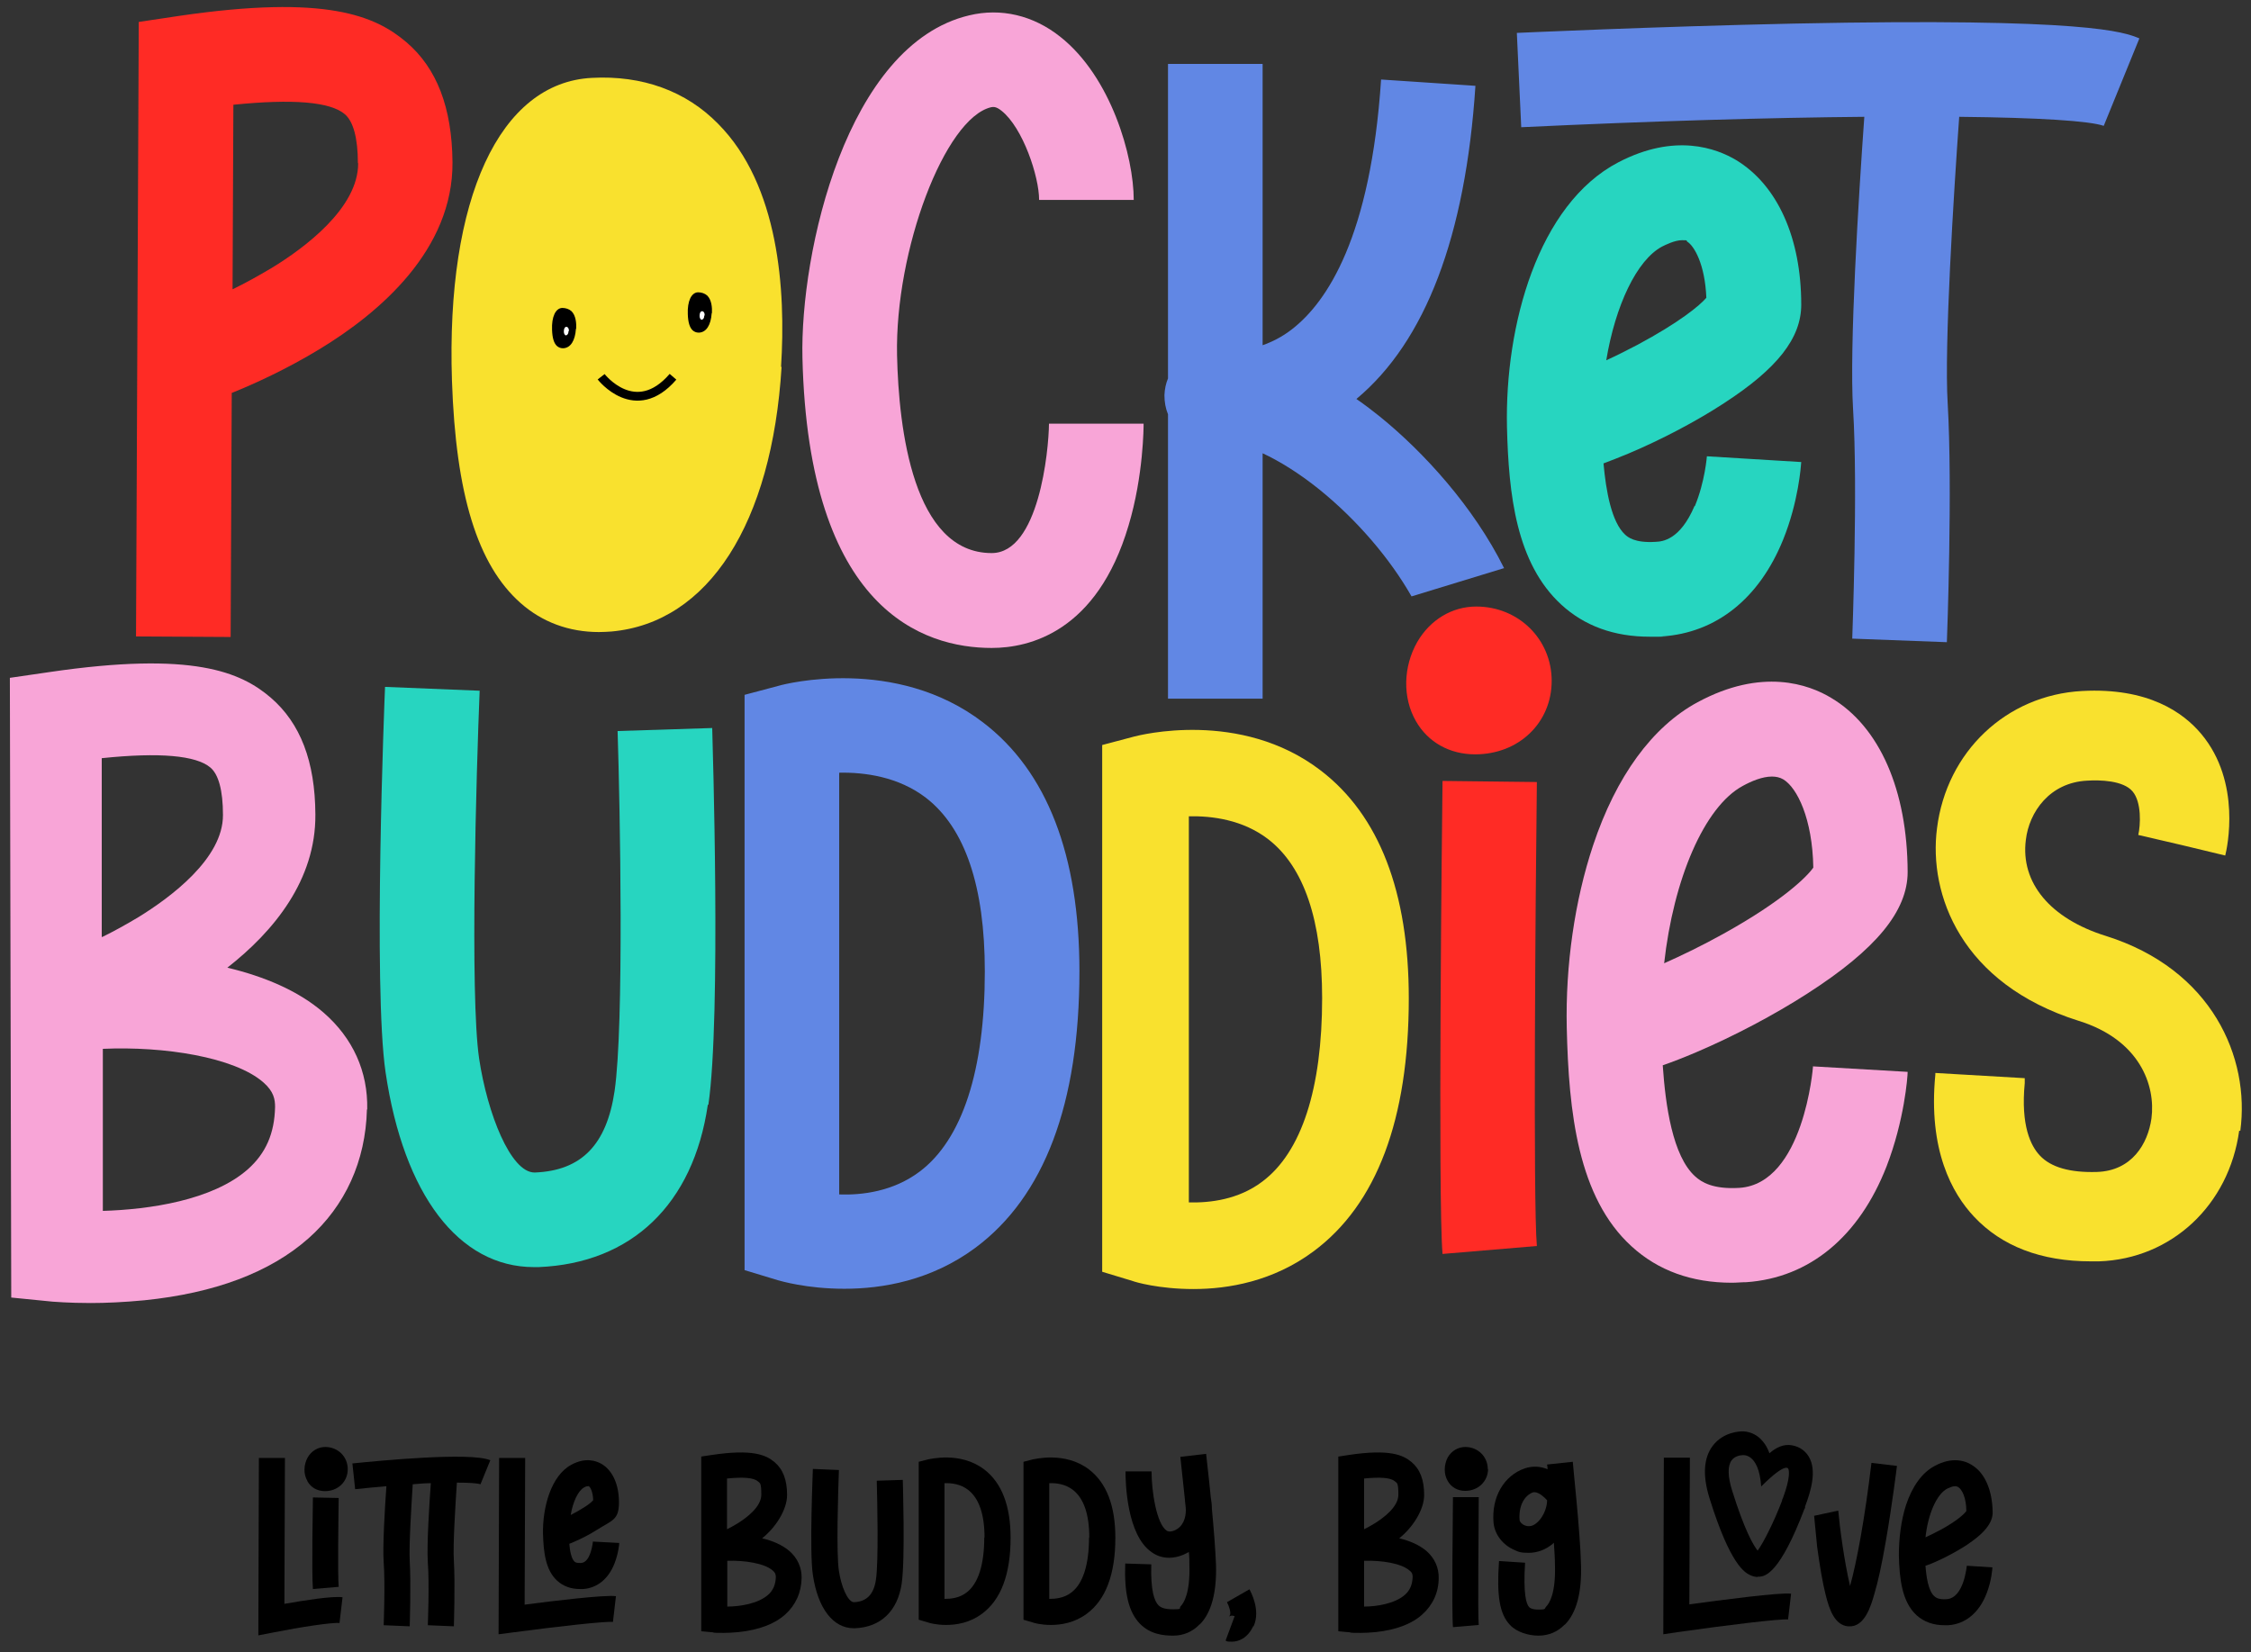
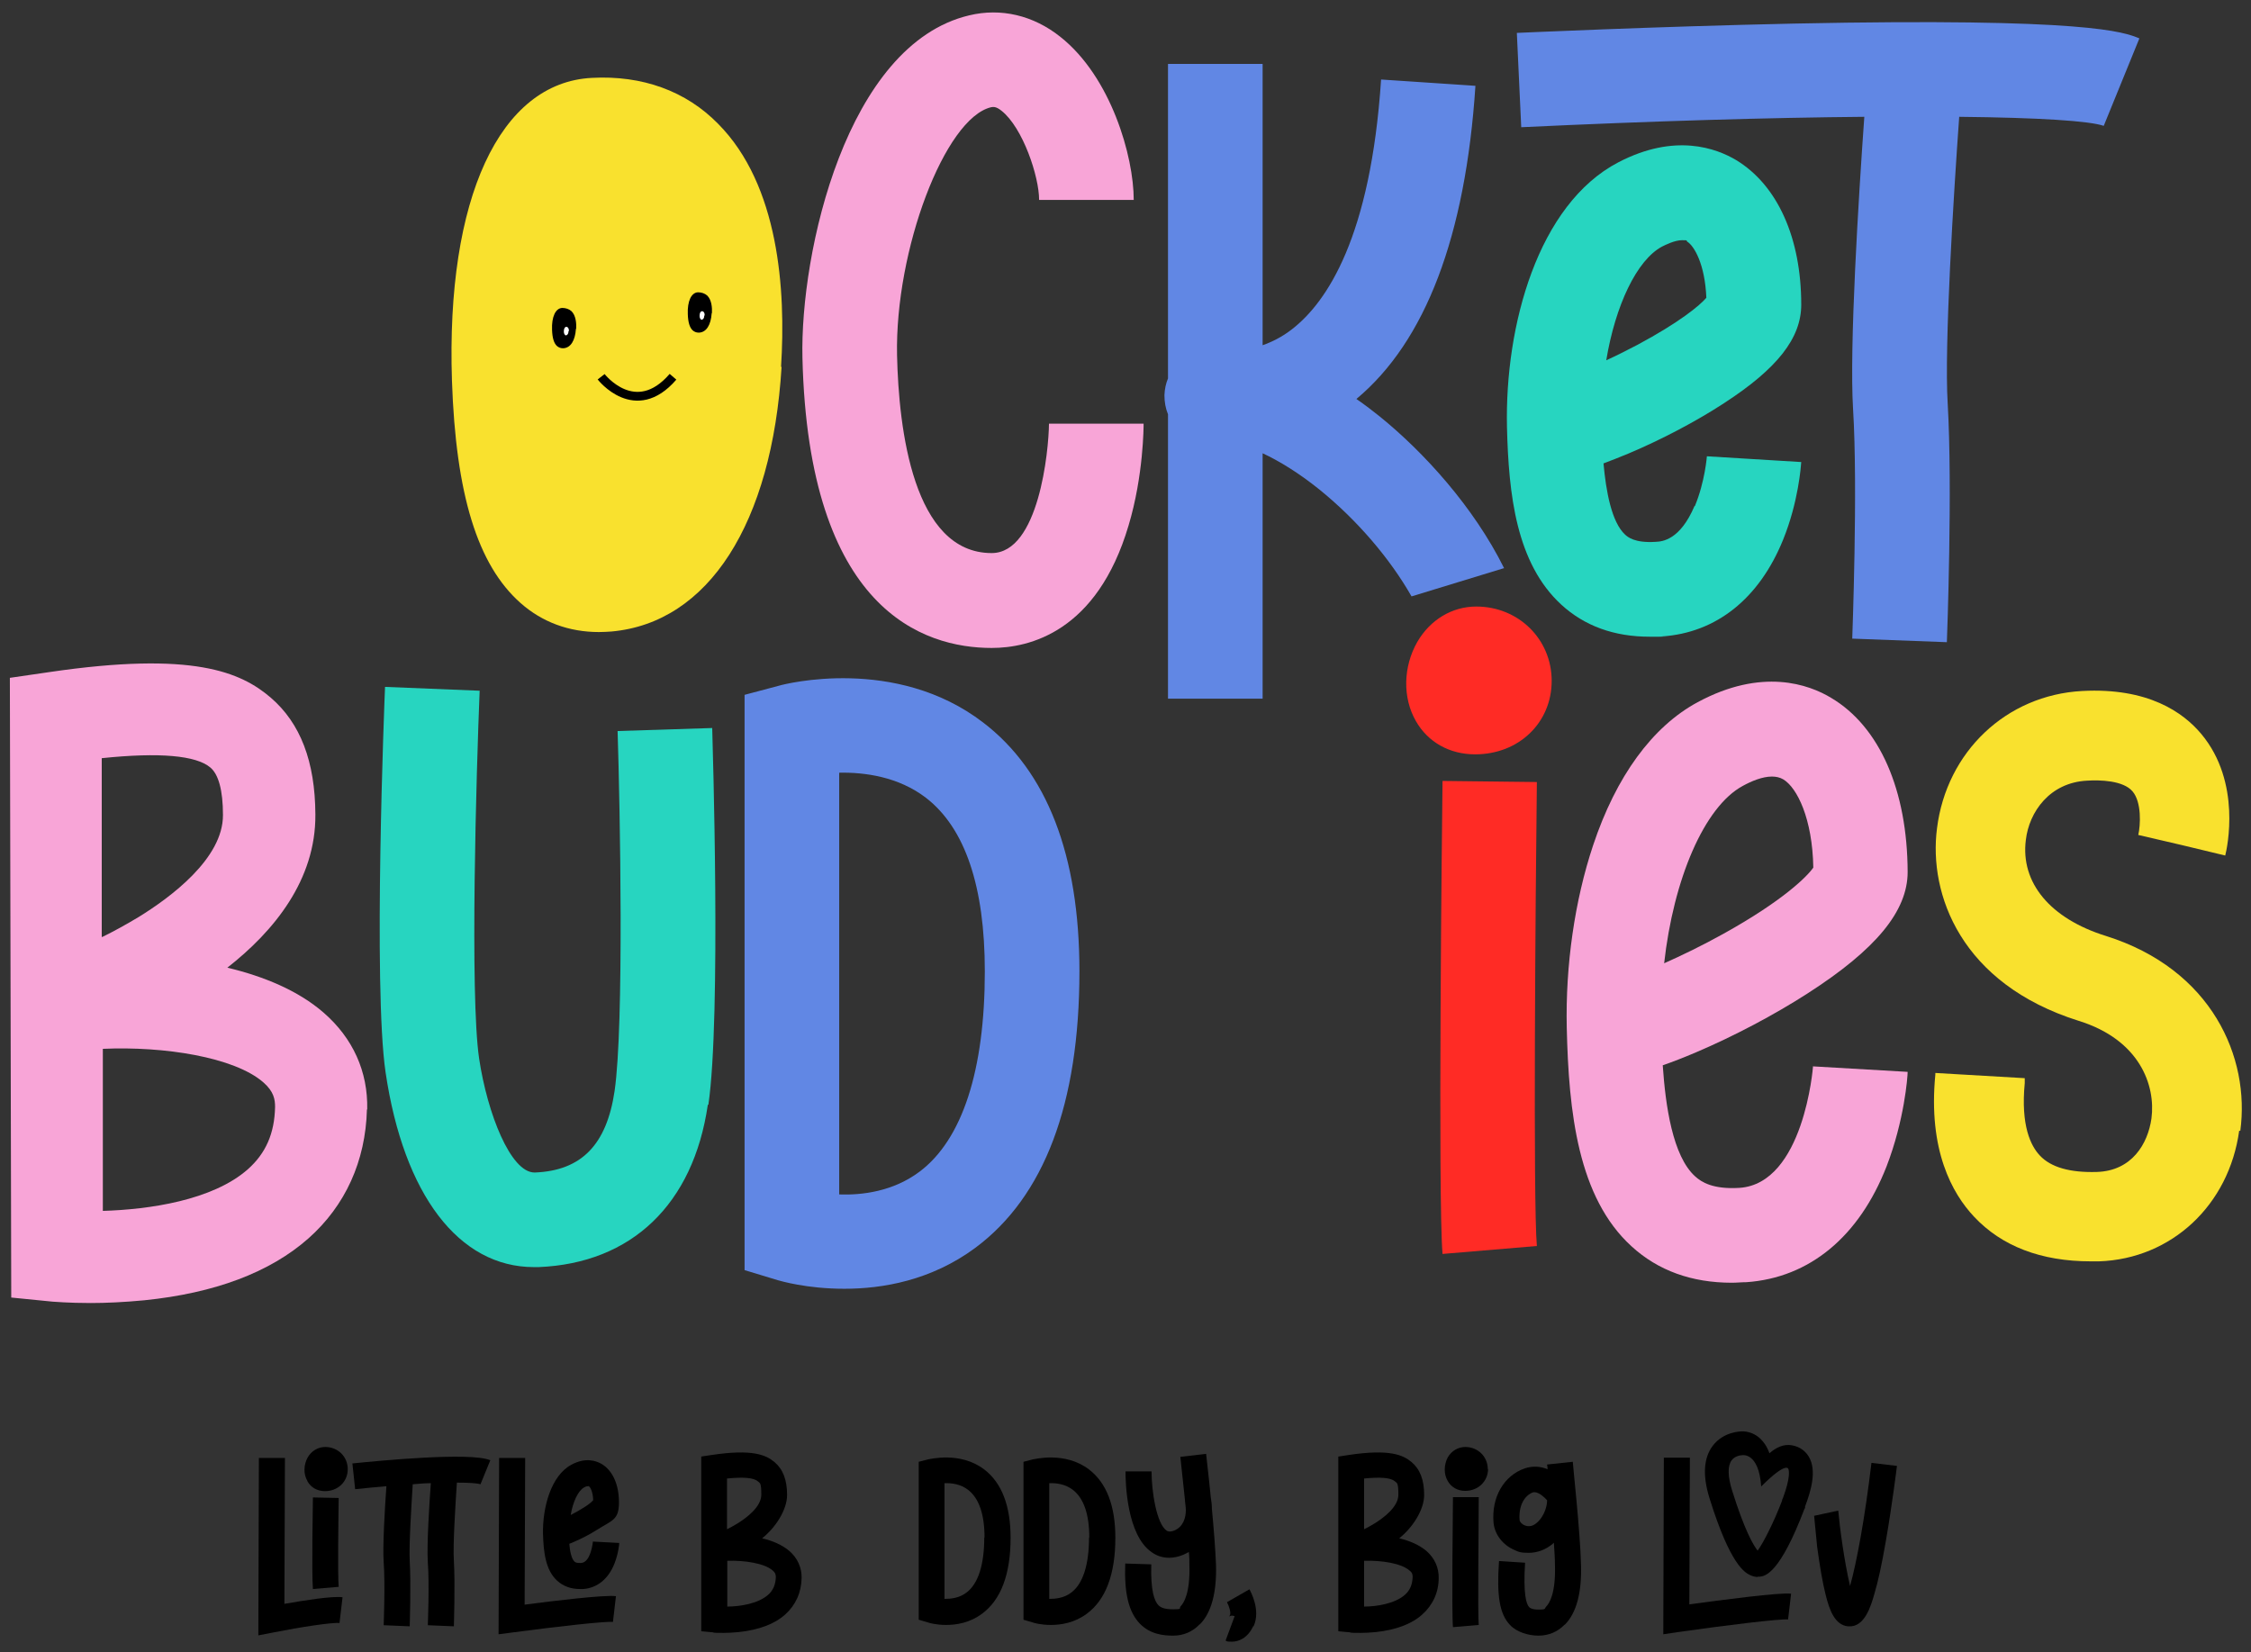
<svg xmlns="http://www.w3.org/2000/svg" viewBox="0 0 820.8 602.6" version="1.1" id="Layer_1">
  <rect x="0" y="0" width="820.8" height="602.6" fill="#333333" stroke="none" />
  <defs>
    <style>
      .st0 {
        fill: #27d5c0;
      }

      .st1 {
        fill: #f9e12e;
      }

      .st2 {
        fill: #fff;
      }

      .st3 {
        fill: #f8a5d7;
      }

      .st4 {
        fill: #ff2b25;
      }

      .st5 {
        fill: none;
        stroke: #000;
        stroke-miterlimit: 10;
        stroke-width: 3.2px;
      }

      .st6 {
        fill: #6187e4;
      }
    </style>
  </defs>
  <g>
    <g>
      <path d="M133.8,404.6c-.5,18.9-7.9,35.1-21.3,47-14,12.4-34.2,20-59.9,22.6-7.3.7-14,1-19.5,1-8.2,0-13.5-.5-13.9-.5l-15.1-1.5-.5-226,14.4-2.1c52.4-7.7,69.8,0,80.7,9.3,10.8,9.3,16.2,23.2,16.3,42.6.2,23.9-15.1,42.6-32.1,55.9,13.4,3.2,25.9,8.4,35.1,16.4,10.7,9.3,16.2,21.5,15.9,35.3h-.1ZM37.3,341.7c4.3-2.1,8.8-4.6,13.3-7.3,11.5-7.1,30.8-21.3,30.7-37.2,0-8.9-1.6-14.8-4.6-17.3-5.2-4.4-18.5-5.6-39.6-3.4v65.2h.2ZM100.3,403.7c0-2.7-.4-5.6-4.3-9-10.6-9.2-36.2-13.2-58.5-12.2v59.1c16.8-.5,40-3.8,52.9-15.2,6.5-5.8,9.7-13,9.9-22.7h0Z" class="st3" />
      <path d="M258.1,402.9c-5.3,36.3-27.8,57.8-61.7,59.2h-1.7c-27.4,0-47.5-26.4-54.1-71-4.6-31.2-.4-136.2-.2-140.6l34.5,1.4c-1.2,29.4-3.6,110.9-.2,134.1,3,20.1,11.5,41.6,20.2,41.6s.1,0,.2,0c16.9-.7,26.1-10.1,29-29.7,3.5-24.1,2-102.9,1.1-131.3l34.5-1.1c.1,4.3,3.3,105.4-1.4,137.4h-.2Z" class="st0" />
      <path d="M393.6,354.2c0,48.3-12.8,82.2-38,100.9-16.1,11.9-33.8,14.9-47.7,14.9s-23.4-2.9-24.2-3.1l-12.2-3.7v-209.8l12.8-3.4c1.7-.5,42.3-11,74.2,13.5,23.3,17.8,35.1,48.4,35.1,90.7h0ZM359.1,354.2c0-30.9-7.2-52.2-21.4-63.2-10.1-7.8-22.6-9.4-31.7-9.2v153.8c8.4.3,19.7-1.1,29.3-8.3,15.6-11.7,23.8-37,23.8-73h0Z" class="st6" />
-       <path d="M513.7,364c0,44.2-11.7,75.3-34.8,92.4-14.7,10.9-31,13.7-43.7,13.7s-21.4-2.6-22.1-2.9l-11.2-3.4v-192.1l11.7-3.1c1.6-.4,38.7-10.1,68,12.4,21.3,16.3,32.1,44.3,32.1,83.1h0ZM482.1,364c0-28.3-6.6-47.8-19.6-57.9-9.3-7.2-20.7-8.6-29-8.4v140.8c7.7.2,18.1-1,26.8-7.6,14.3-10.7,21.8-33.9,21.8-66.9Z" class="st1" />
      <path d="M565.8,248.3c0,15.3-12,26.8-27.9,26.8h0c-9.3,0-17.2-4.4-21.6-12.1-4.9-8.5-4.7-19.8.5-28.9,4.7-8.1,12.7-12.9,21.5-12.9,15.4,0,27.5,11.9,27.5,27.1ZM560.4,285.2c-.5,41.7-1.4,153.3,0,169.2l-34.4,2.9c-1.7-20.5-.2-157,0-172.5l34.5.4h0Z" class="st4" />
      <path d="M661.2,388.9l34.4,2c0,1.8-1.2,17.7-7.7,34.5-10,25.6-28.1,40.6-51.1,42.2-1.8,0-3.5.2-5.3.2-14.6,0-26.9-4.4-36.6-13.3-19.5-17.8-22.9-48.8-23.6-79.7-.5-22.8,2.9-46.4,9.6-66.5,8.4-25.2,21.6-43.3,38.1-52.2,23.5-12.7,40.6-6.5,48.7-1.6,17.7,10.5,27.8,33.7,27.9,63.5,0,14.3-11.6,28.3-36.5,44.3-12.1,7.8-26.9,15.6-40.5,21.4-4.7,2-8.8,3.6-12.3,4.8,1,14.7,3.6,33.1,11.8,40.5,2.3,2.1,6.5,4.8,16.2,4.2,23.4-1.6,26.8-43.9,26.8-44.4h0ZM606.8,351.3c6.3-2.8,13.8-6.4,21.7-10.8,21.8-12.1,30.6-21,32.7-24.1-.3-17.8-5.9-29.2-11-32.2-1.2-.7-2.6-1-4.1-1-3.5,0-7.5,1.7-10.6,3.4-14.1,7.6-25.3,34.1-28.7,64.8h0Z" class="st3" />
      <path d="M816.5,412.3c-3.7,27.2-24.7,46.8-51.1,47.7h-3c-18.1,0-32.5-5.5-42.6-16.3-7.9-8.4-16.8-24.2-14.1-51.8v-.6l32.6,1.9c0,.4,0,1,0,1.8-1.5,15.5,2.2,22.9,5.5,26.4,4,4.3,11,6.3,20.8,6,12.8-.4,18.6-10.3,19.9-19.5,1.6-12.1-4.3-28.7-26.5-35.6-43-13.5-54.8-46.2-51.7-70.2,3.5-28,25.3-48.6,52.9-50.1,24.1-1.3,36.9,7.8,43.5,15.7,14.7,17.6,9.4,41.6,8.7,44.3l-15.8-3.8-15.9-3.7c.8-3.5,1.3-11.9-2.1-15.9-3.4-4-11.9-4.2-16.6-3.9-13.6.7-21.1,11.4-22.3,21.6-2,15.6,8.9,28.7,29.1,35,38.9,12.2,52.7,44.5,49.1,71.1h-.3Z" class="st1" />
-       <path d="M165,59.2c.2,31.8-26.3,54.7-48.6,68.2-11.7,7.1-23.4,12.5-31.9,15.9l-.4,89-34.5-.2,1-224.1,14.7-2.2c53.8-7.9,71.6,0,82.9,9.6,11.1,9.5,16.6,23.8,16.8,43.7h0ZM130.5,59.5c0-9.2-1.7-15.2-4.7-17.8-5.3-4.6-19-5.7-40.7-3.5l-.3,67.3c4.6-2.2,9.4-4.9,14.3-7.8,11.8-7.2,31.6-21.8,31.5-38.2h-.1Z" class="st4" />
      <path d="M285,133.7c-3.5,57.3-26.7,93.4-62,96.6-1.5.1-3.1.2-4.6.2-10.9,0-20.7-3.6-28.6-10.6-15.7-13.9-23.6-39.6-25-81.1-2.2-66.4,17.4-108.7,51-110.4,18.4-1,34.4,4.8,46.1,16.8,22.1,22.3,24.7,60.5,22.9,88.6h.2Z" class="st1" />
      <path d="M417,154.6c0,.8,0,18.8-5.5,37.1-11.5,38.8-36.2,44.6-49.9,44.6h0c-24.9,0-66.8-13.8-69-105.8-.9-38.3,16-114.3,60.8-124.9,11.6-2.8,23.4,0,33.2,7.8,18.5,14.6,26.8,43.6,26.8,59.5h-34.5c0-8.5-5.9-26.3-13.7-32.5-2.1-1.7-3.1-1.4-3.8-1.3-16.9,4-35.1,52.2-34.3,90.5.6,26.9,5.9,72.1,34.5,72.1h0c17.2,0,20.8-37.3,20.9-47.2h34.5Z" class="st3" />
      <path d="M780.1,14l-13,31.9c-5.1-1.8-23.6-3-52.7-3.3-2,28-5.5,83.4-4.2,104.5,1.8,30.6-.2,84.8-.3,87.1l-34.5-1.3c0-.5,2.1-54.9.3-83.7-1.4-22.5,2-77.2,4.1-106.6-34.1.3-76.6,1.5-125.1,3.8l-1.6-34.4c.5,0,49.6-2.3,101.1-3.4,107.3-2.2,120.3,3.1,125.9,5.4h0Z" class="st6" />
      <path d="M617.9,184.5c-5.3,12.5-11.8,13-14.2,13.1-7.7.5-10.2-1.8-11.1-2.6-5-4.6-7-16-7.9-26,2.7-1,5.7-2.2,9.1-3.6,12.1-5.1,24.8-11.8,34.9-18.4,19.4-12.6,28.1-23.7,28.1-35.9,0-24.4-8.7-43.6-23.7-52.7-7.2-4.3-22.3-10-43,.8-29.3,15.3-41.4,59.5-40.6,96.5.6,24.8,3.4,49.7,19.8,64.8,8.5,7.8,19.3,11.7,32.2,11.7s2.9,0,4.5-.1c19.8-1.3,35.5-13.8,44.2-35.3,5.6-13.8,6.5-26.9,6.6-28.3l-34.4-2.1s-.7,9.3-4.4,18.2h0ZM606.1,89.9c1.2-.6,4.6-2.3,7.2-2.3s1.4.1,1.9.5c2.6,1.6,6.5,8.3,7,20.5-2.4,2.8-9.7,8.9-25.2,17.2-4,2.1-7.8,4-11.3,5.6,3.3-19.9,11.1-36.6,20.4-41.5h0Z" class="st0" />
      <path d="M548.5,207.3c-11.1-22.4-29.3-42.4-45.5-55.5-2.4-1.9-5.2-4.1-8.4-6.3,25.2-21,39.8-59.4,43.4-114.2l-34.4-2.3c-3.8,57.4-19.7,81.1-32.4,91-3.7,2.9-7.4,4.7-10.8,5.9V23.3h-34.5v114.7c-.8,1.9-1.2,3.9-1.3,6.1,0,2.5.4,4.8,1.3,7v103.7h34.5v-89.5c6,2.8,13.1,7.1,20.8,13.3,13.8,11.2,25.7,25.2,33.5,38.9l33.7-10.3h.1Z" class="st6" />
    </g>
    <g>
      <path d="M640.9,575.1c-.8,0-1.7-.2-2.8-.7-1.8-.9-7.2-3.6-14.8-28.2-2.5-8.1-2.1-14.5,1.2-18.9,4-5.3,10.3-5.3,11-5.3h.3c2.8.2,5.3,1.5,7.1,3.8,1,1.2,1.8,2.7,2.3,4.2,2.4-2.1,5.2-3.5,8.3-2.9,2.7.5,4.8,2,6.1,4.2,2.9,5,.8,12.3-1.4,18.1,0,0,0,.2,0,.3,0,.2,0,.4-.2.5-8.9,23.4-14.2,24.7-16.5,24.8h-.6.1ZM639.6,566.6h0ZM639.7,566.6h0ZM639.7,566.6h0ZM639.7,566.6h0ZM642,566.6h0ZM639.7,566.6h0ZM639.7,566.6h0ZM639.7,566.6h0ZM639.8,566.6h0ZM642.2,542.1c-.9-12.7-7-11.4-7-11.4-.5,0-2.7.3-3.8,1.9-1.5,2-1.4,5.9.2,11h0c4.5,14.4,7.7,19.9,9.3,21.9,2.2-3,6-10.6,8.9-18.2,0-.4.2-.7.3-.9,2.9-7.8,2.2-10.2,2-10.7,0,0-.6-2.9-9.9,6.4Z" />
      <path d="M661.5,552.8l8.8-1.9c.5,5.9,2.2,18.6,4.3,27.5,2.4-8.5,5.4-24.7,7.8-44.9l9.3,1.1c0,0-1.7,14-4.1,27.7-1.4,8.1-2.8,14.6-4.2,19.2-1.2,4.2-3.5,12-9.3,11.6h-.3c-4.7-.5-6.7-5.8-8.1-11.5-1.1-4.3-2.1-10.2-3.1-17.5" />
      <g>
        <path d="M124.9,582.5l-1.1,9.4c-2.6-.3-14.4,1.5-23.9,3.4l-5.7,1.1.2-64.7h9.5l-.2,53.2c7-1.2,17.3-2.9,21.2-2.4ZM112.1,540.1c-1.5-2.5-1.4-5.9.1-8.6,1.4-2.4,3.8-3.8,6.4-3.8,4.6,0,8.2,3.5,8.2,8.1s-3.6,8-8.3,8h0c-2.8,0-5.1-1.3-6.4-3.6h0ZM123.5,546.2c-.1,7.6-.4,28.1,0,32.5l-9.4.8c-.5-5.7,0-32.3,0-33.4l9.5.2h-.1Z" />
        <path d="M178.8,532.5l-3.6,8.8c-1.1-.4-4.2-.6-8.6-.6-.5,7.7-1.5,22.8-1.1,28.5.5,8.4,0,23.3,0,23.9l-9.5-.4c0,0,.6-15.1,0-23-.4-6.1.5-20.7,1.1-28.8-2.1,0-4.3.2-6.6.4-.5,7.9-1.4,22.3-1.1,27.9.5,8.4,0,23.3,0,23.9l-9.5-.4c0,0,.6-15.1,0-23-.4-5.8.4-19.4,1-27.7-3.7.3-7.5.7-11.4,1.1l-1-9.4c9.9-1,42.9-4.2,50.2-1.2h.1Z" />
        <path d="M224.6,582.1l-1.1,9.4c-2.7-.3-20.6,1.7-36.3,3.8l-5.4.7.2-64.3h9.5l-.2,53.5c10.6-1.4,29-3.6,33.2-3.1h0ZM216.3,562.2l9.5.5c0,.4-.3,3.8-1.7,7.4-2.2,5.7-6.3,9-11.4,9.4h-1.2c-3.3,0-6.1-1-8.3-3-4.3-3.9-5-10.5-5.2-17.1-.2-9.6,2.9-21.2,10.3-25.2,5.3-2.9,9.2-1.4,11.1-.3,4,2.4,6.3,7.5,6.3,14s-2.5,6.5-8,10c-2.5,1.6-5.6,3.2-8.4,4.4-.6.3-1.2.5-1.7.7.2,2.5.7,5.4,1.9,6.5.2.2.7.6,2.4.5,3.6-.2,4.3-7.8,4.3-7.8h.1ZM208.1,552.5c3.3-1.7,7-3.9,8.2-5.4-.1-3.2-1.1-4.8-1.6-5.1h-.2c-.3,0-.8,0-1.6.5-2.1,1.2-4,5.2-4.8,10Z" />
        <path d="M292.3,575.5c-.1,5.3-2.2,9.9-6,13.3-3.9,3.5-9.6,5.6-16.9,6.4-2.1.2-4,.3-5.5.3-2.3,0-3.8,0-3.9-.2l-4.3-.4v-63.7c-.1,0,3.9-.6,3.9-.6,14.8-2.2,19.7,0,22.8,2.6,3.1,2.6,4.6,6.5,4.6,12s-4.3,12-9.1,15.8c3.8.9,7.3,2.4,9.9,4.6,3,2.6,4.6,6.1,4.5,10h0ZM265.1,557.7c1.2-.6,2.5-1.3,3.8-2.1,3.2-2,8.7-6,8.7-10.5s-.5-4.2-1.3-4.9c-1.5-1.3-5.2-1.6-11.2-1v18.4h0ZM282.9,575.2c0-.8-.1-1.6-1.2-2.5-3-2.6-10.2-3.7-16.5-3.5v16.7c4.7,0,11.3-1.1,14.9-4.3,1.8-1.6,2.7-3.7,2.8-6.4h0Z" />
-         <path d="M328.8,577.5c-1.5,10-7.6,15.9-17,16.3h-.5c-7.5,0-13.1-7.2-14.9-19.5-1.3-8.6,0-37.4,0-38.6l9.5.4c-.3,8.1-1,30.5,0,36.8.8,5.5,3.2,11.4,5.5,11.4h0c4.6-.2,7.2-2.8,8-8.2,1-6.6.5-28.3.3-36.1l9.5-.3c0,1.2.9,28.9-.4,37.7h0Z" />
        <path d="M368.5,560.8c0,13.3-3.5,22.6-10.4,27.7-4.4,3.3-9.3,4.1-13.1,4.1s-6.4-.8-6.6-.9l-3.4-1v-57.6l3.5-.9c.5,0,11.6-3,20.4,3.7,6.4,4.9,9.6,13.3,9.6,24.9ZM359,560.8c0-8.5-2-14.3-5.9-17.4-2.8-2.2-6.2-2.6-8.7-2.5v42.2c2.3,0,5.4-.3,8-2.3,4.3-3.2,6.5-10.2,6.5-20.1h.1Z" />
        <path d="M406.7,560.8c0,13.3-3.5,22.6-10.4,27.7-4.4,3.3-9.3,4.1-13.1,4.1s-6.4-.8-6.6-.9l-3.4-1v-57.6l3.5-.9c.5,0,11.6-3,20.4,3.7,6.4,4.9,9.6,13.3,9.6,24.9ZM397.2,560.8c0-8.5-2-14.3-5.9-17.4-2.8-2.2-6.2-2.6-8.7-2.5v42.2c2.3,0,5.4-.3,8-2.3,4.3-3.2,6.5-10.2,6.5-20.1h.1Z" />
        <path d="M437.3,592.5c-2.5,2.6-5.8,4-9.5,4s-8.4-.5-12.2-4.4c-4-4.2-5.7-10.9-5.3-21.9l9.5.3c-.3,9.7,1.2,13.5,2.6,14.9.7.7,1.9,1.5,5.4,1.5s2-.3,2.7-1.1c1.1-1.1,3.5-4.7,3.2-15,0-1.4,0-3-.2-4.8-.6.3-1.3.7-2,1-1.9.8-3.7,1.1-5.2,1.1-2.7,0-4.8-.9-6.3-2-9.2-6.2-9.6-25.6-9.6-29.5h9.5c0,7.2,1.8,19.1,5.5,21.6.3.2,1,.6,2.7,0,3.5-1.4,4.3-4.9,4.3-7.5,0-1.1-.2-2.1-.3-3.2v-.3h0c-.9-8.6-1.7-15.8-1.7-15.9l9.4-1.1c0,.6.9,7.5,1.7,15.9.2,1.2.4,2.6.4,4.1.7,7.4,1.3,15.2,1.5,20.4.3,10.2-1.7,17.6-5.9,21.8h-.2Z" />
        <path d="M457,593c-2.1,4.5-5.4,5.7-7.8,5.7s-1.7-.2-2.3-.4l3.3-8.9c-1.4-.5-2.1.2-2.1.2,0,0,.2-.2.4-.6.4-.9-.3-3.2-1.1-4.7l8.2-4.7c.4.8,4.2,7.6,1.5,13.5h-.1Z" />
        <path d="M524.6,575.5c0,5.3-2.2,9.9-6,13.3-3.9,3.5-9.6,5.6-16.9,6.4-2.1.2-4,.3-5.5.3-2.3,0-3.8,0-3.9-.2l-4.3-.4v-63.7c0,0,3.9-.6,3.9-.6,14.8-2.2,19.7,0,22.8,2.6s4.6,6.5,4.6,12-4.3,12-9.1,15.8c3.8.9,7.3,2.4,9.9,4.6,3,2.6,4.6,6.1,4.5,10h0ZM497.4,557.7c1.2-.6,2.5-1.3,3.8-2.1,3.2-2,8.7-6,8.7-10.5s-.5-4.2-1.3-4.9c-1.5-1.3-5.2-1.6-11.2-1v18.4h0ZM515.1,575.2c0-.8,0-1.6-1.2-2.5-3-2.6-10.2-3.7-16.5-3.5v16.7c4.7,0,11.3-1.1,14.9-4.3,1.8-1.6,2.7-3.7,2.8-6.4Z" />
        <path d="M542.6,535.7c0,4.5-3.6,8-8.3,8h0c-2.8,0-5.1-1.3-6.4-3.6-1.5-2.5-1.4-5.9,0-8.6,1.4-2.4,3.8-3.8,6.4-3.8,4.6,0,8.2,3.5,8.2,8.1h0ZM539.2,546.1c0,11.4-.4,42.1,0,46.5l-9.4.8c-.5-5.6,0-43.1,0-47.4h9.5,0Z" />
        <path d="M570.5,592.5c-2.5,2.6-5.8,4-9.5,4s-8-1.3-10.4-3.9c-3.8-4-4.9-10.6-4-23.3l9.5.6c-.7,11.3.4,15.1,1.5,16.2.2.2.8.9,3.5.9s2-.3,2.7-1.1c1.1-1.1,3.5-4.7,3.2-15,0-2.4-.2-5.2-.4-8.3l-.4.4c-2.6,2.2-5.7,3.3-8.8,3.3s-3.5-.3-5.1-1c-4.3-1.8-7.3-5.7-7.7-10-.8-9.3,3.8-17.2,11.4-19.8,3-1,5.8-.7,8.3.3,0-1-.2-1.6-.2-1.7l9.4-1c0,1,2.7,25.3,3,37.6.3,10.2-1.7,17.6-5.9,21.8h0ZM564,547c-.8-.9-2.8-2.8-4.4-2.8s-.4,0-.5,0c-3.4,1.2-5.4,5.2-5,10.1,0,.6.7,1.5,1.9,2,.8.3,2.4.7,4.2-.8,3.3-2.7,4.1-7.2,3.9-8.7v.2Z" />
-         <path d="M653.1,581.2l-1.1,9.4c-2.9-.3-22.6,2.1-40.1,4.6l-5.4.8.2-64.4h9.5l-.2,53.5c11.7-1.6,32.8-4.4,37.1-3.9h0Z" />
-         <path d="M717,571l9.5.6c0,.5-.3,4.9-2.1,9.5-2.7,7-7.7,11.2-14,11.6h-1.4c-4,0-7.4-1.2-10.1-3.6-5.4-4.9-6.3-13.4-6.5-21.9,0-6.2.8-12.7,2.6-18.3,2.3-6.9,5.9-11.9,10.5-14.3,6.4-3.5,11.2-1.8,13.4-.4,4.9,2.9,7.6,9.3,7.7,17.4,0,3.9-3.2,7.8-10,12.2-3.3,2.1-7.4,4.3-11.1,5.9-1.3.6-2.4,1-3.4,1.3.3,4,1,9.1,3.2,11.1.6.6,1.8,1.3,4.5,1.1,6.4-.4,7.3-12.1,7.4-12.2h-.2ZM702,560.7c1.7-.8,3.8-1.8,6-3,6-3.3,8.4-5.8,9-6.6,0-4.9-1.6-8-3-8.8-.3-.2-.7-.3-1.1-.3-1,0-2,.5-2.9.9-3.9,2.1-7,9.4-7.9,17.8h0Z" />
+         <path d="M653.1,581.2l-1.1,9.4c-2.9-.3-22.6,2.1-40.1,4.6l-5.4.8.2-64.4h9.5l-.2,53.5c11.7-1.6,32.8-4.4,37.1-3.9h0" />
      </g>
    </g>
  </g>
  <g>
    <g>
      <path d="M210,120c-.3,4.2-1.9,6.8-4.5,7h-.3c-.8,0-1.5-.3-2.1-.8-1.1-1-1.7-2.9-1.8-5.9-.2-4.8,1.3-7.9,3.7-8,1.3,0,2.5.4,3.4,1.2,1.6,1.6,1.8,4.4,1.7,6.4h-.1Z" />
      <path d="M207.3,120.8c0,.9-.4,1.4-.9,1.5h0c-.2,0-.3,0-.4-.2-.2-.2-.4-.6-.4-1.2,0-1,.3-1.6.8-1.7.3,0,.5,0,.7.3.3.3.4.9.3,1.3h-.1Z" class="st2" />
    </g>
    <g>
      <path d="M259.5,114.3c-.3,4.2-1.9,6.8-4.5,7h-.3c-.8,0-1.5-.3-2.1-.8-1.1-1-1.7-2.9-1.8-5.9-.2-4.8,1.3-7.9,3.7-8,1.3,0,2.5.4,3.4,1.2,1.6,1.6,1.8,4.4,1.7,6.4h-.1Z" />
      <path d="M256.8,115.1c0,.9-.4,1.4-.9,1.5h0c-.2,0-.3,0-.4-.2-.2-.2-.4-.6-.4-1.2,0-1,.3-1.6.8-1.7.3,0,.5,0,.7.3.3.3.4.9.3,1.3h-.1Z" class="st2" />
    </g>
    <path d="M219.2,137.4s12.4,16,26.2,0" class="st5" />
  </g>
</svg>